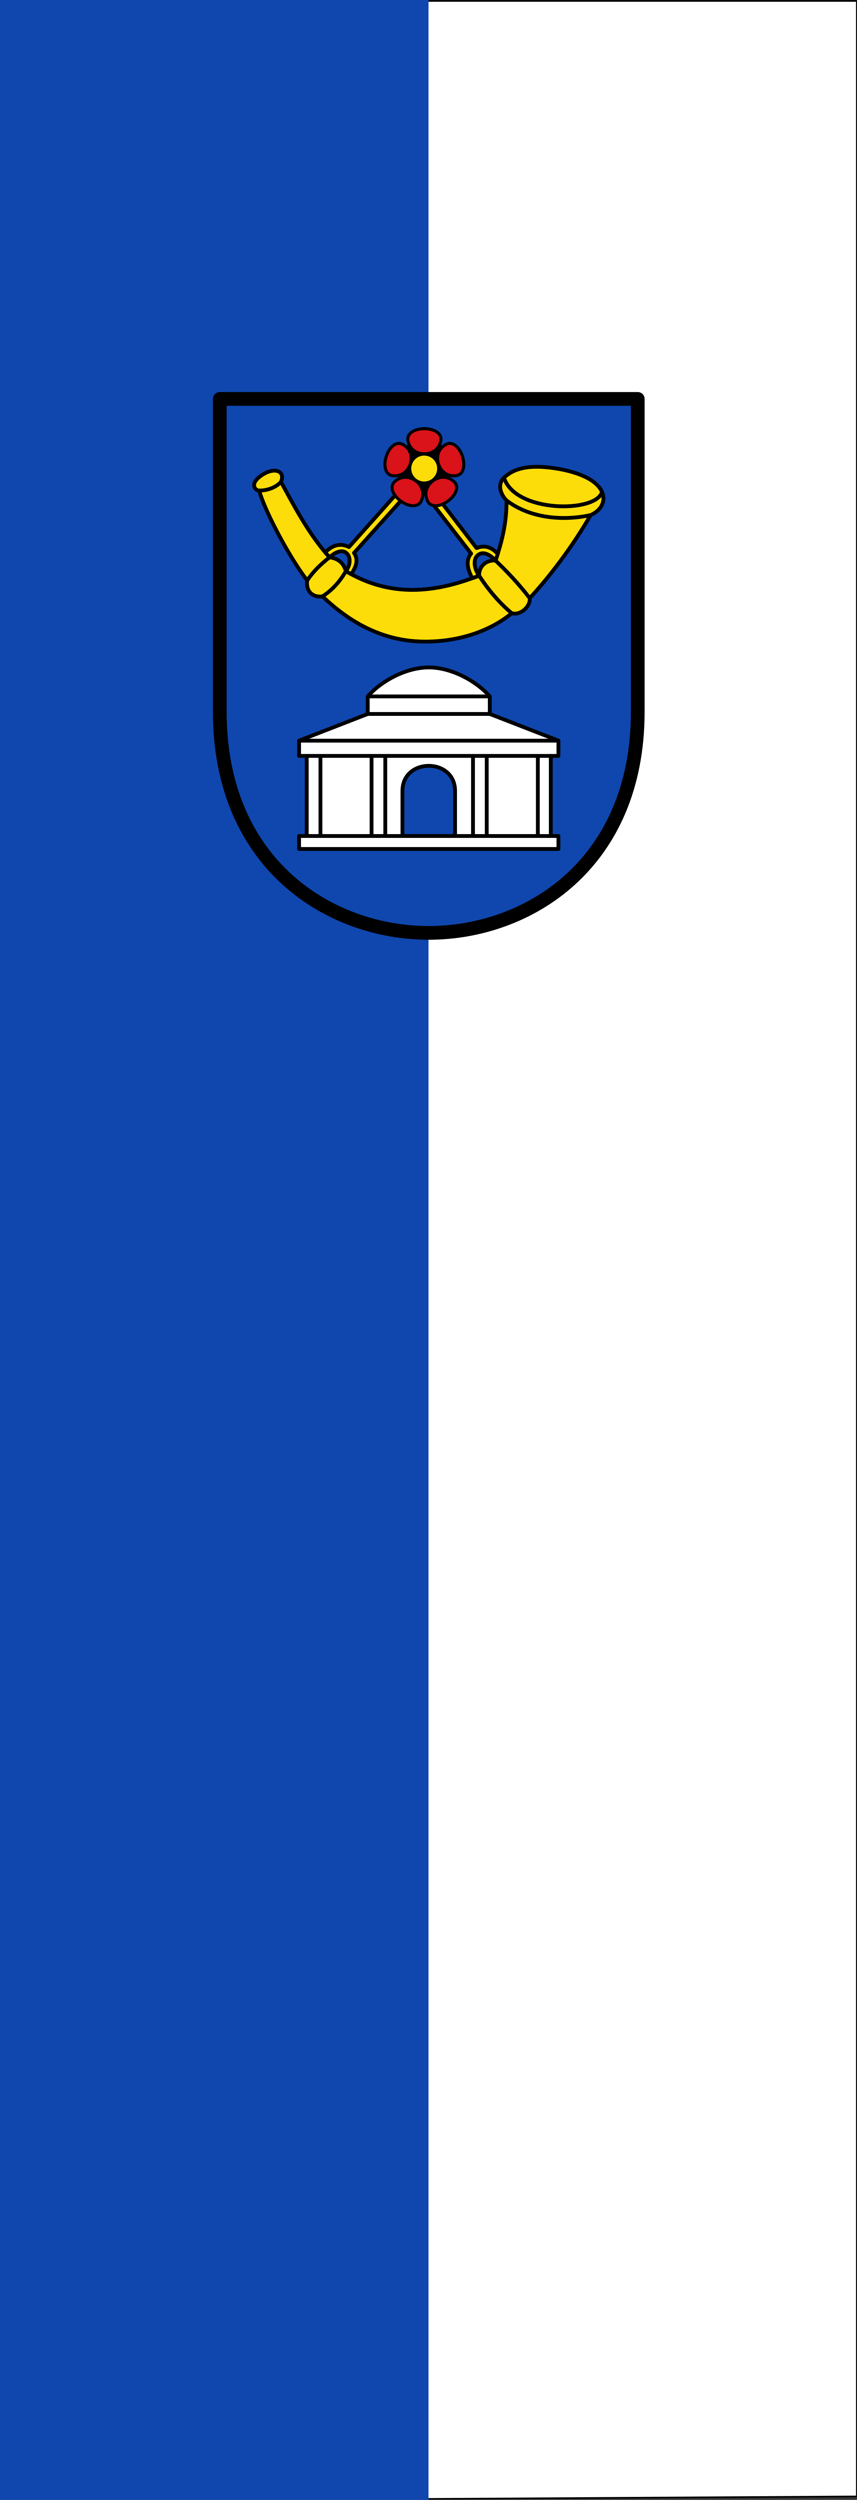
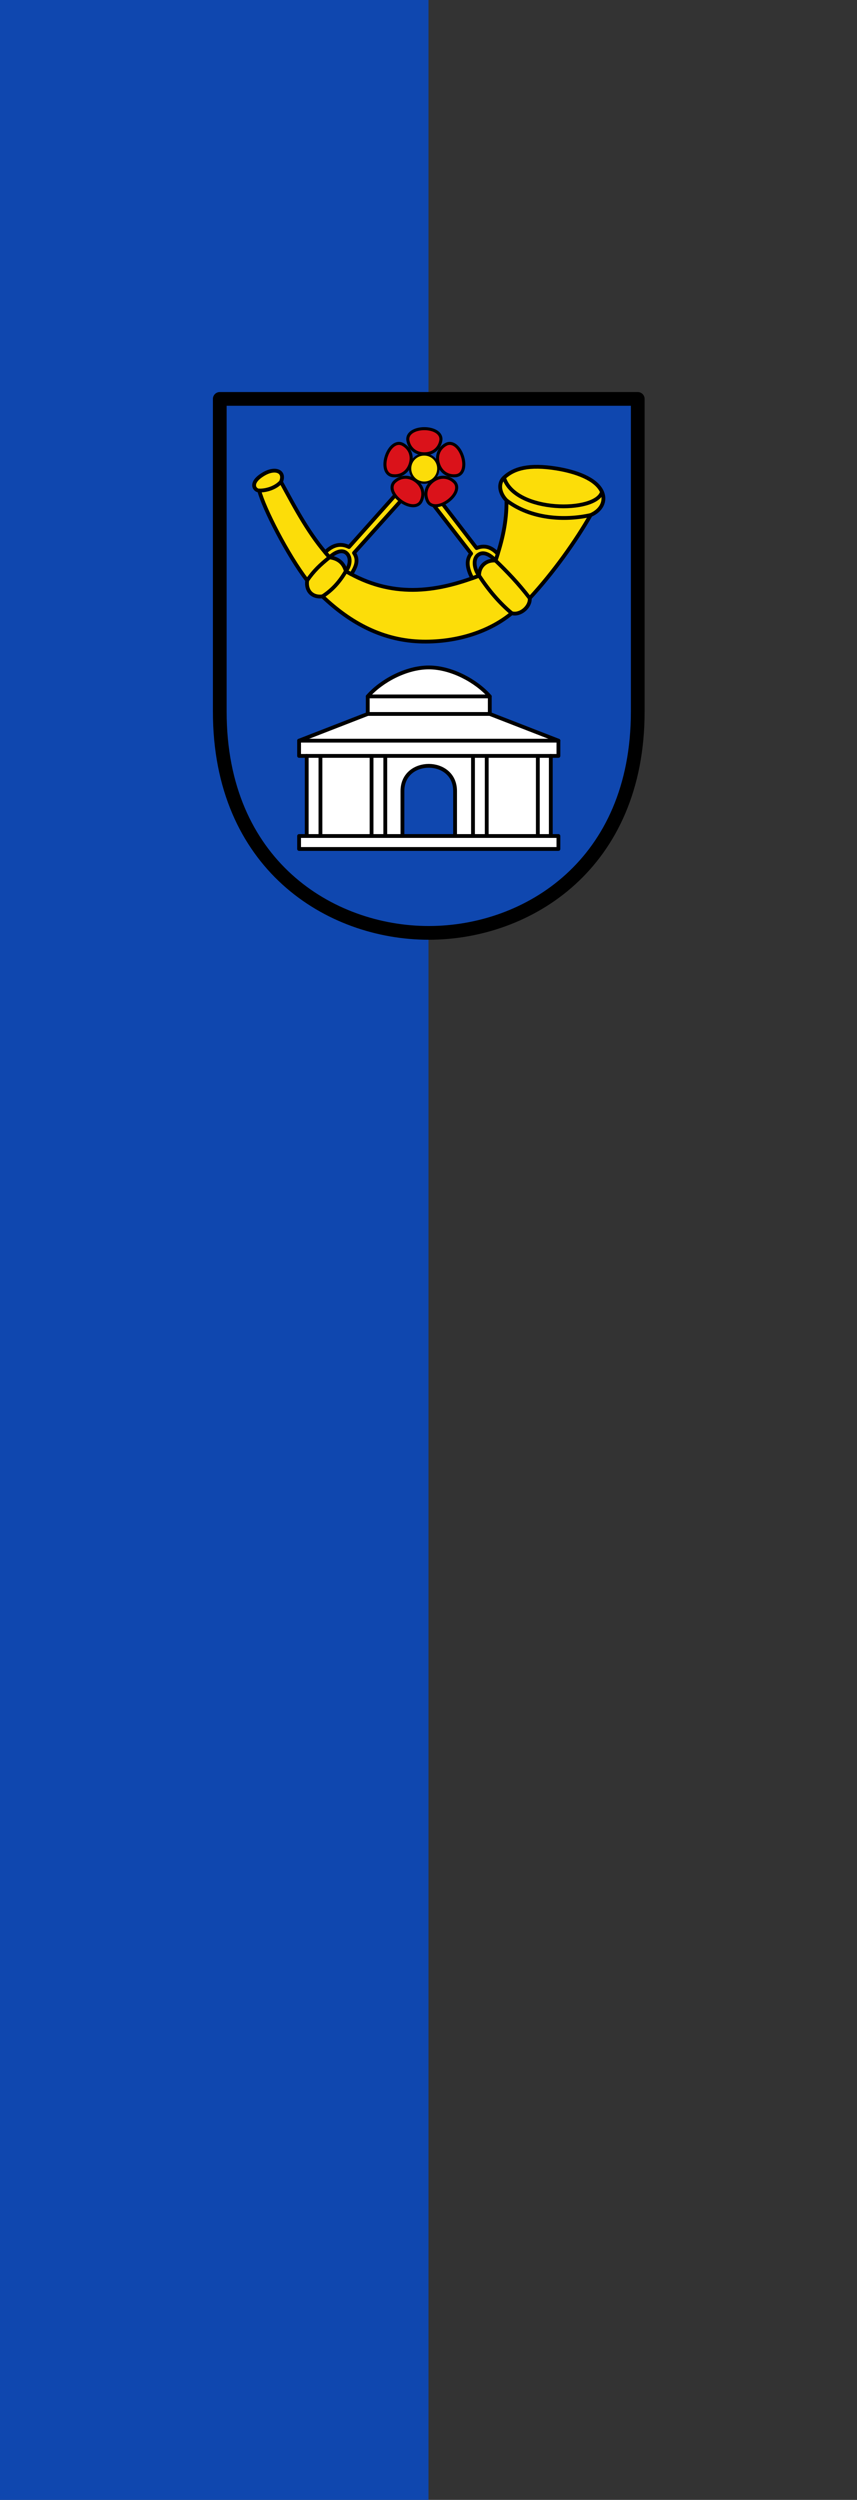
<svg xmlns="http://www.w3.org/2000/svg" height="875" width="300">
  <rect width="100%" height="100%" fill="#333333" stroke="none" />
  <g style="stroke-width:.756">
-     <path d="m.2 148.2.5 151.6h499.1V148.708" style="fill:#fff;stroke:#000;stroke-width:.302;stroke-linecap:square;stroke-linejoin:miter;stroke-miterlimit:4;stroke-dasharray:none;stroke-opacity:1" transform="matrix(0 -1.75 1 0 0 875)" />
    <path style="fill:#0f47af;stroke:none;stroke-width:.756;stroke-miterlimit:4;stroke-dasharray:none;stroke-opacity:1" d="M0 150h500V0H0Z" transform="matrix(0 -1.75 1 0 0 875)" />
  </g>
  <path style="fill:#0f47af;stroke:#000;stroke-width:18;stroke-linecap:round;stroke-linejoin:round;stroke-miterlimit:4;stroke-dasharray:none;stroke-opacity:1" d="M23.32 331.168v-410h548v410c0 200-144 290-274 290s-274-90-274-290z" transform="matrix(.267 0 0 .267 70.706 160.673)" />
  <path d="M467.32 511.168v-17h-10v-105h10v-20l-90-35v-23c-17.764-20.391-50.503-38-80-38s-62.236 17.609-80 38v23l-90 35v20h10v105h-10v17z" style="fill:#fff;stroke:#000;stroke-width:5;stroke-linecap:round;stroke-linejoin:round;stroke-miterlimit:4;stroke-dasharray:none;stroke-opacity:1" transform="matrix(.267 0 0 .267 70.706 160.673)" />
  <path style="fill:#0f47af;stroke:#000;stroke-width:5;stroke-linecap:round;stroke-linejoin:round;stroke-miterlimit:4;stroke-dasharray:none;stroke-opacity:1" d="M262.82 493.168v-58c0-44 69-44 69 0v58" transform="matrix(.267 0 0 .267 70.706 160.673)" />
  <path style="fill:none;stroke:#000;stroke-width:5;stroke-linecap:round;stroke-linejoin:round;stroke-miterlimit:4;stroke-dasharray:none;stroke-opacity:1" d="M355.32 389.168v105m18-105v105m67-105v105m-200-105v105m-18-105v105m-67-105v105m-28-125h340m-250-58h160m-160 23h160m-240 55h320m-320 105h320" transform="matrix(.267 0 0 .267 70.706 160.673)" />
  <path d="M103.812 29.922c19.503 35.847 36.98 69.167 63.605 98.91 10.412 1.404 18.288 6.434 21.48 18.153 59.408 35.308 117.3 28.165 174.65 5.907-.244-12.844 9.925-20.954 21.619-19.786 8.92-26.608 14.676-51.242 14.317-78.88-9.308-9.55-11.307-22.276-3.289-29.824 12.931-12.172 32.79-17.815 69.03-11.924 24.055 3.91 51.769 13.046 59.448 30.598 5.395 12.33-1.203 24.394-14.88 30.376-19.232 33.665-48.27 74.754-79.871 108.93 1.283 10.686-12.021 22.972-23.568 19.732-28.65 23.729-70.665 37.962-116.741 37.175-51.478-.879-94.404-23.922-131.38-59.259-13.126 1.793-22.008-6.966-20.079-20.882-25.476-33.213-56.949-94.534-62.869-117.85-5.319.345-14.472-9.818 6.057-21.79 15.536-9.06 28.209-2.974 22.47 10.414Z" style="fill:#fcdd09;stroke:#000;stroke-width:5;stroke-linecap:round;stroke-linejoin:round;stroke-miterlimit:4;stroke-dasharray:none;stroke-opacity:1" transform="matrix(.267 0 0 .267 70.642 160.673)" />
  <path d="M396.194 24.402c14.7 46.588 121.374 46.34 128.478 18.674m-125.19 11.15c31.977 24.384 75.927 26.826 110.31 19.226m-146.244 79.44c12.754 19.435 26.95 35.987 42.805 49.222m-21.187-69.008c14.918 14.37 29.836 29.783 44.755 49.277m-241.023-35.398c-7.756 13.481-17.745 24.729-30.665 33.045m9.184-51.199c-12.344 9.935-20.607 17.735-29.264 30.317M75.284 41.298c8.74.182 20.984-3.07 28.528-11.376" style="fill:none;stroke:#000;stroke-width:5;stroke-linecap:butt;stroke-linejoin:miter;stroke-miterlimit:4;stroke-dasharray:none;stroke-opacity:1" transform="matrix(.267 0 0 .267 70.642 160.673)" />
  <path d="M161.804 122.304c7.768-7.733 18.069-13.44 31.189-6.968l62.59-70.147 7.17 7.557-63.172 70.34c6.717 9.865 1.85 19-3.574 27.927l-7.11-4.028c6.226-8.221 6.626-18.605.802-23.704-5.825-5.1-14.81-1.394-22.282 5.55zM388.045 124.216c-5.604-5.682-14.239-13.001-27.799-7.51l-57.27-74.554-7.705 7.01 57.835 74.79c-8.43 9.957-3.312 23.003 1.441 32.303l9-3.363c-6.563-9.067-8.385-21.833-1.284-27.2 7.102-5.365 15.96-.06 22.903 7.414z" style="fill:#fcdd09;stroke:#000;stroke-width:5;stroke-linecap:round;stroke-linejoin:round;stroke-miterlimit:4;stroke-dasharray:none;stroke-opacity:1" transform="matrix(.267 0 0 .267 70.642 160.673)" />
  <g transform="matrix(.267 0 0 .267 70.706 160.673)">
-     <circle r="36.5" cy="10.668" cx="291.561" style="opacity:1;fill:#000;fill-opacity:1;stroke:none;stroke-width:1;stroke-linecap:round;stroke-linejoin:round;stroke-miterlimit:4;stroke-dasharray:none;stroke-opacity:1" />
    <circle r="18.5" style="opacity:1;fill:#fcdd09;fill-opacity:1;stroke:#000;stroke-width:3;stroke-linecap:round;stroke-linejoin:round;stroke-miterlimit:4;stroke-dasharray:none;stroke-opacity:1" cx="291.361" cy="12.468" />
    <path style="fill:#da121a;stroke:#000;stroke-width:4;stroke-linecap:round;stroke-linejoin:round;stroke-miterlimit:4;stroke-dasharray:none;stroke-opacity:1" d="M270.061-23.832c-2-10 9-16 21.5-16s23.5 6 21.5 16-10 17-21.5 17-19.5-7-21.5-17zM319.63-19.059c8.893-4.992 17.999 3.615 21.861 15.504 3.863 11.888 1.556 24.204-8.573 25.392-10.128 1.188-19.258-4.258-22.811-15.195-3.554-10.937.631-20.709 9.524-25.7zM330.409 29.56c7.496 6.914 2.123 18.234-7.99 25.581-10.112 7.348-22.538 8.96-26.798-.307-4.26-9.265-1.902-19.63 7.402-26.39 9.304-6.76 19.89-5.799 27.386 1.116zM287.5 54.834c-4.26 9.266-16.685 7.655-26.798.307-10.112-7.347-15.485-18.667-7.989-25.581 7.496-6.915 18.082-7.876 27.386-1.116 9.304 6.76 11.662 17.125 7.402 26.39zM250.204 21.837c-10.129-1.188-12.436-13.504-8.573-25.392 3.862-11.889 12.968-20.496 21.86-15.504 8.893 4.992 13.078 14.764 9.524 25.701-3.553 10.937-12.683 16.383-22.811 15.195Z" />
  </g>
</svg>